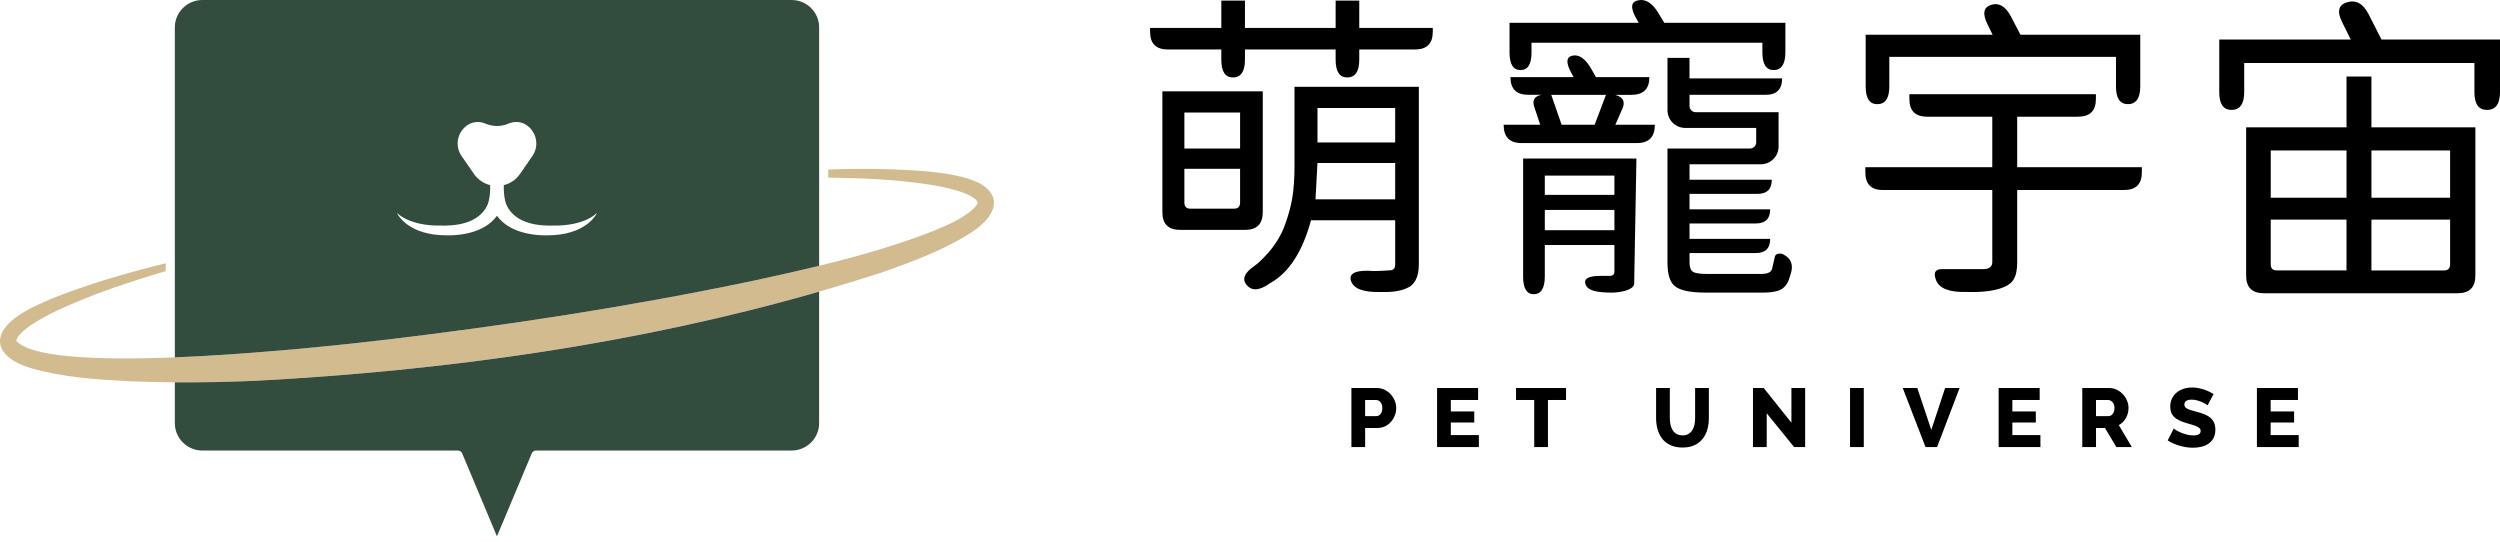
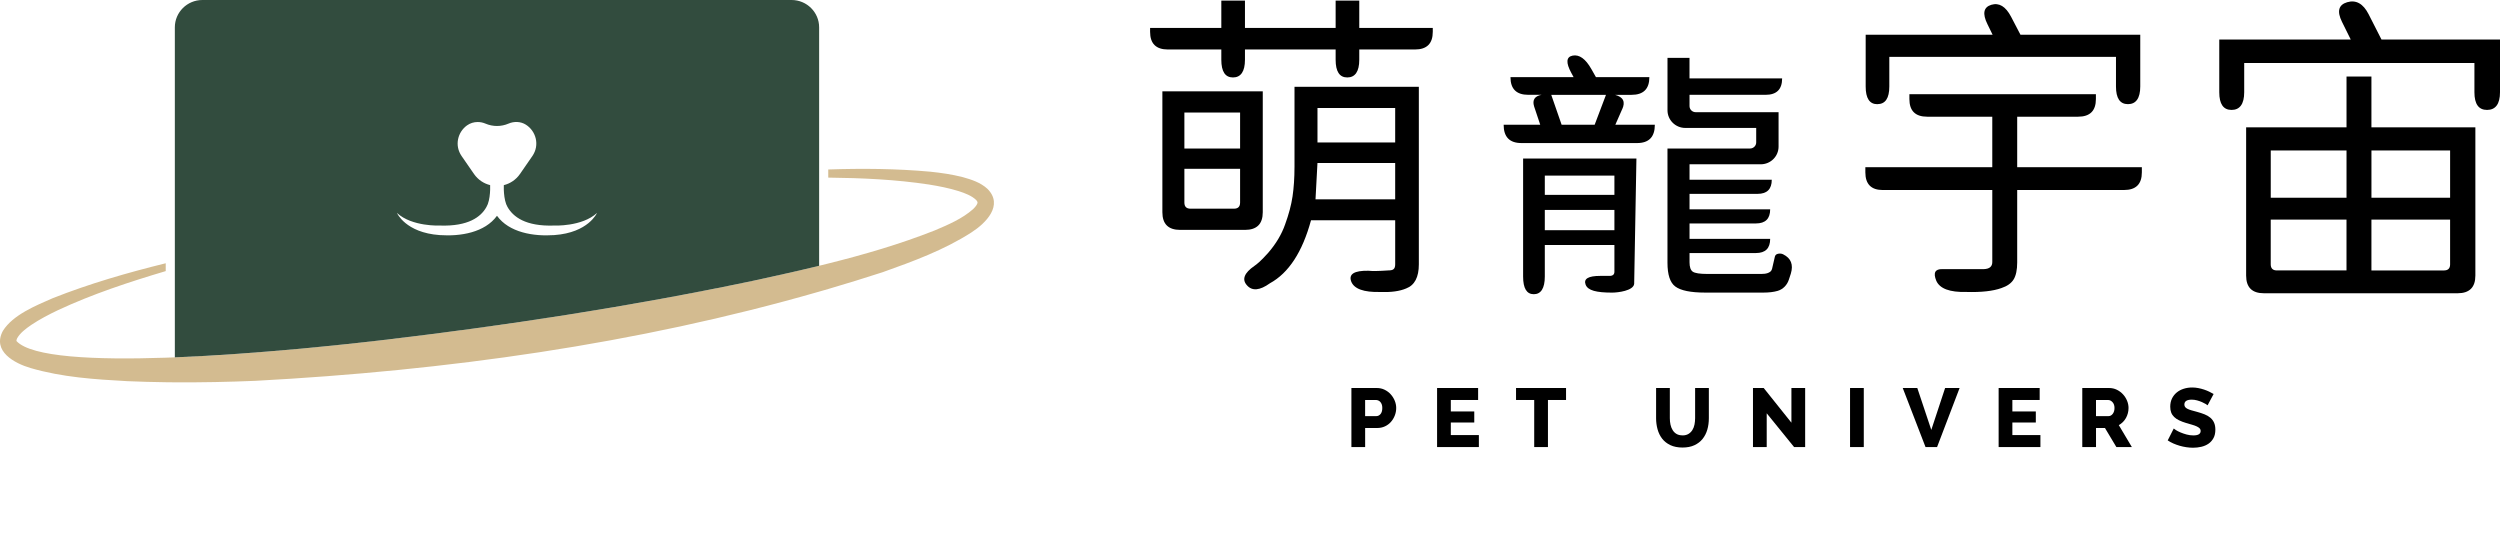
<svg xmlns="http://www.w3.org/2000/svg" width="263" height="57" viewBox="0 0 263 57" fill="none">
  <path d="M102.209 24.443C99.302 26.31 96.062 27.492 92.855 28.636C90.955 29.254 89.048 29.841 87.133 30.402C86.814 30.496 86.495 30.589 86.174 30.679C66.91 36.227 46.874 38.989 26.869 40.063C24.045 40.181 21.221 40.239 18.394 40.221C18.073 40.218 17.756 40.214 17.436 40.211C16.091 40.193 14.747 40.158 13.4 40.099C9.973 39.911 6.557 39.693 3.227 38.721C1.524 38.222 -0.847 36.957 0.303 34.81C1.351 33.118 3.808 32.131 5.543 31.371C9.412 29.839 13.405 28.687 17.434 27.695V28.52C13.583 29.667 9.73 30.933 6.107 32.625C5.126 33.093 4.159 33.598 3.289 34.182C2.695 34.592 2.119 35.022 1.794 35.602C1.723 35.748 1.723 35.839 1.735 35.879C3.306 37.584 10.002 37.879 17.434 37.629C17.753 37.617 18.07 37.605 18.392 37.592C27.132 37.245 36.627 36.197 39.909 35.817C53.1 34.268 66.269 32.26 79.259 29.529C81.564 29.027 83.875 28.52 86.173 27.96C86.493 27.882 86.812 27.804 87.131 27.722C90.933 26.775 94.689 25.678 98.32 24.246C99.753 23.64 101.23 23.009 102.367 22.003C102.523 21.851 102.667 21.694 102.739 21.564C102.82 21.429 102.837 21.348 102.838 21.301C102.838 21.256 102.81 21.169 102.701 21.047C102.214 20.582 101.542 20.332 100.856 20.107C99.857 19.794 98.785 19.581 97.709 19.41C94.228 18.882 90.673 18.724 87.131 18.685V17.829C90.715 17.71 94.303 17.737 97.887 18.064C99.013 18.184 100.144 18.342 101.286 18.635C102.182 18.887 103.152 19.189 103.891 19.877C105.588 21.594 103.718 23.471 102.209 24.44V24.443Z" fill="#D3BB90" />
-   <path d="M86.172 30.681V44.52C86.172 46.107 84.871 47.397 83.275 47.397H56.384C56.191 47.397 56.017 47.512 55.943 47.691L52.28 56.422L48.62 47.691C48.546 47.514 48.371 47.397 48.178 47.397H21.291C19.694 47.397 18.394 46.107 18.394 44.52V40.221C21.22 40.241 24.045 40.181 26.868 40.063C46.872 38.989 66.91 36.227 86.174 30.679L86.172 30.681Z" fill="#324C3E" />
-   <path d="M83.276 0H21.29C19.693 0 18.393 1.29 18.393 2.876V37.594C27.132 37.245 36.629 36.199 39.909 35.818C53.1 34.27 66.27 32.261 79.259 29.531C81.564 29.029 83.875 28.522 86.173 27.962V2.876C86.173 1.29 84.872 0 83.276 0ZM58.315 24.731C56.106 24.888 53.557 24.458 52.283 22.701C51.007 24.458 48.459 24.888 46.249 24.731C42.655 24.475 41.759 22.401 41.759 22.401C43.34 23.866 46.281 23.728 46.281 23.728C49.29 23.829 50.593 22.801 51.155 21.806C51.162 21.793 51.17 21.779 51.177 21.766C51.23 21.668 51.276 21.569 51.316 21.474C51.494 21.001 51.549 20.396 51.563 19.965V19.475C50.905 19.312 50.294 18.922 49.864 18.302L48.562 16.418C47.788 15.3 48.154 13.891 49.127 13.193C49.46 12.954 49.856 12.836 50.255 12.836C50.534 12.836 50.814 12.893 51.076 13.006C51.846 13.336 52.719 13.336 53.488 13.006L53.495 13.003C54.086 12.749 54.774 12.771 55.318 13.113C56.38 13.778 56.808 15.255 56.004 16.418L54.702 18.302C54.272 18.922 53.661 19.312 53.001 19.477V19.965C53.016 20.396 53.072 21.001 53.248 21.474C53.288 21.569 53.334 21.668 53.387 21.766C53.396 21.779 53.402 21.793 53.411 21.806C53.971 22.801 55.276 23.829 58.283 23.728C58.283 23.728 61.224 23.866 62.805 22.401C62.805 22.401 61.909 24.475 58.315 24.731Z" fill="#324C3E" />
+   <path d="M83.276 0H21.29C19.693 0 18.393 1.29 18.393 2.876V37.594C27.132 37.245 36.629 36.199 39.909 35.818C53.1 34.27 66.27 32.261 79.259 29.531C81.564 29.029 83.875 28.522 86.173 27.962V2.876C86.173 1.29 84.872 0 83.276 0ZM58.315 24.731C56.106 24.888 53.557 24.458 52.283 22.701C51.007 24.458 48.459 24.888 46.249 24.731C42.655 24.475 41.759 22.401 41.759 22.401C43.34 23.866 46.281 23.728 46.281 23.728C49.29 23.829 50.593 22.801 51.155 21.806C51.162 21.793 51.17 21.779 51.177 21.766C51.23 21.668 51.276 21.569 51.316 21.474C51.494 21.001 51.549 20.396 51.563 19.965V19.475C50.905 19.312 50.294 18.922 49.864 18.302L48.562 16.418C47.788 15.3 48.154 13.891 49.127 13.193C49.46 12.954 49.856 12.836 50.255 12.836C50.534 12.836 50.814 12.893 51.076 13.006C51.846 13.336 52.719 13.336 53.488 13.006L53.495 13.003C54.086 12.749 54.774 12.771 55.318 13.113C56.38 13.778 56.808 15.255 56.004 16.418L54.702 18.302C54.272 18.922 53.661 19.312 53.001 19.477V19.965C53.016 20.396 53.072 21.001 53.248 21.474C53.288 21.569 53.334 21.668 53.387 21.766C53.971 22.801 55.276 23.829 58.283 23.728C58.283 23.728 61.224 23.866 62.805 22.401C62.805 22.401 61.909 24.475 58.315 24.731Z" fill="#324C3E" />
  <path d="M142.168 47.031V40.818H144.837C145.136 40.818 145.411 40.879 145.661 41.001C145.911 41.123 146.124 41.285 146.304 41.483C146.483 41.681 146.624 41.906 146.727 42.156C146.829 42.406 146.881 42.661 146.881 42.918C146.881 43.193 146.832 43.455 146.735 43.705C146.638 43.957 146.503 44.18 146.331 44.378C146.158 44.577 145.948 44.735 145.701 44.85C145.454 44.967 145.181 45.025 144.882 45.025H143.613V47.029H142.168V47.031ZM143.613 43.775H144.793C144.963 43.775 145.11 43.702 145.233 43.557C145.355 43.412 145.418 43.198 145.418 42.918C145.418 42.773 145.399 42.646 145.36 42.541C145.322 42.436 145.271 42.35 145.206 42.28C145.141 42.21 145.068 42.158 144.986 42.126C144.904 42.095 144.822 42.078 144.739 42.078H143.611V43.775H143.613Z" fill="black" />
  <path d="M155.577 45.77V47.031H151.181V40.818H155.498V42.078H152.626V43.285H155.093V44.448H152.626V45.77H155.577Z" fill="black" />
  <path d="M164.748 42.078H162.844V47.031H161.399V42.078H159.487V40.818H164.748V42.078Z" fill="black" />
  <path d="M176.995 45.805C177.242 45.805 177.45 45.754 177.621 45.652C177.793 45.55 177.93 45.413 178.036 45.245C178.142 45.077 178.217 44.882 178.261 44.663C178.304 44.445 178.326 44.222 178.326 43.993V40.818H179.771V43.993C179.771 44.425 179.718 44.827 179.609 45.2C179.5 45.574 179.332 45.9 179.107 46.18C178.88 46.46 178.593 46.68 178.244 46.84C177.895 47.001 177.479 47.081 176.997 47.081C176.515 47.081 176.072 46.995 175.72 46.827C175.367 46.657 175.08 46.432 174.86 46.149C174.64 45.865 174.479 45.537 174.375 45.163C174.273 44.79 174.221 44.4 174.221 43.992V40.816H175.666V43.992C175.666 44.23 175.689 44.458 175.736 44.673C175.783 44.89 175.859 45.082 175.965 45.25C176.07 45.42 176.206 45.554 176.374 45.652C176.542 45.75 176.748 45.8 176.995 45.8V45.805Z" fill="black" />
  <path d="M185.858 43.478V47.031H184.413V40.818H185.541L188.457 44.467V40.818H189.902V47.031H188.739L185.858 43.478Z" fill="black" />
  <path d="M194.625 47.031V40.818H196.07V47.031H194.625Z" fill="black" />
  <path d="M201.7 40.818L203.172 45.227L204.626 40.818H206.15L203.78 47.031H202.565L200.168 40.818H201.7Z" fill="black" />
  <path d="M214.652 45.77V47.031H210.256V40.818H214.573V42.078H211.701V43.285H214.168V44.448H211.701V45.77H214.652Z" fill="black" />
  <path d="M219.056 47.031V40.818H221.876C222.169 40.818 222.441 40.879 222.691 41.001C222.941 41.123 223.156 41.285 223.339 41.483C223.52 41.681 223.663 41.906 223.767 42.156C223.87 42.406 223.922 42.661 223.922 42.918C223.922 43.11 223.898 43.297 223.851 43.473C223.804 43.652 223.737 43.818 223.648 43.977C223.559 44.135 223.453 44.275 223.326 44.402C223.2 44.527 223.057 44.633 222.898 44.722L224.272 47.032H222.643L221.444 45.029H220.501V47.032H219.056V47.031ZM220.501 43.775H221.822C221.991 43.775 222.139 43.695 222.262 43.535C222.384 43.375 222.446 43.168 222.446 42.918C222.446 42.668 222.376 42.458 222.235 42.306C222.094 42.155 221.941 42.08 221.776 42.08H220.499V43.777L220.501 43.775Z" fill="black" />
  <path d="M232.237 42.638C232.218 42.615 232.158 42.571 232.052 42.506C231.946 42.443 231.814 42.375 231.656 42.305C231.497 42.235 231.324 42.173 231.136 42.121C230.948 42.07 230.76 42.043 230.572 42.043C230.055 42.043 229.796 42.215 229.796 42.56C229.796 42.665 229.825 42.751 229.88 42.823C229.936 42.895 230.018 42.956 230.127 43.011C230.236 43.066 230.372 43.118 230.536 43.165C230.701 43.212 230.892 43.263 231.109 43.322C231.408 43.403 231.678 43.492 231.92 43.588C232.161 43.685 232.364 43.803 232.532 43.947C232.7 44.09 232.829 44.263 232.92 44.467C233.011 44.672 233.056 44.917 233.056 45.202C233.056 45.552 232.99 45.849 232.858 46.09C232.725 46.332 232.551 46.529 232.334 46.677C232.118 46.825 231.868 46.934 231.586 47.001C231.304 47.067 231.013 47.101 230.713 47.101C230.484 47.101 230.248 47.084 230.008 47.047C229.768 47.012 229.533 46.961 229.303 46.894C229.075 46.827 228.851 46.747 228.638 46.654C228.423 46.56 228.225 46.452 228.044 46.33L228.678 45.078C228.702 45.108 228.777 45.163 228.907 45.245C229.036 45.327 229.195 45.409 229.387 45.49C229.578 45.572 229.791 45.645 230.026 45.709C230.261 45.774 230.5 45.805 230.74 45.805C231.25 45.805 231.507 45.65 231.507 45.342C231.507 45.225 231.468 45.129 231.393 45.053C231.315 44.977 231.21 44.908 231.075 44.849C230.939 44.787 230.78 44.73 230.595 44.678C230.411 44.627 230.209 44.568 229.991 44.503C229.704 44.415 229.454 44.322 229.242 44.218C229.031 44.117 228.856 43.998 228.719 43.863C228.581 43.73 228.477 43.575 228.41 43.4C228.343 43.225 228.309 43.022 228.309 42.788C228.309 42.461 228.371 42.173 228.494 41.921C228.618 41.671 228.784 41.459 228.996 41.286C229.207 41.113 229.452 40.984 229.731 40.896C230.009 40.808 230.305 40.764 230.617 40.764C230.834 40.764 231.048 40.784 231.26 40.826C231.471 40.868 231.675 40.919 231.868 40.984C232.061 41.05 232.242 41.121 232.41 41.203C232.578 41.285 232.732 41.366 232.873 41.448L232.238 42.638H232.237Z" fill="black" />
-   <path d="M241.823 45.77V47.031H237.427V40.818H241.744V42.078H238.872V43.285H241.339V44.448H238.872V45.77H241.823Z" fill="black" />
  <path d="M136.18 17.588C136.18 18.715 136.111 19.744 135.975 20.667C135.841 21.569 135.579 22.551 135.193 23.611C134.829 24.648 134.238 25.642 133.422 26.588C132.603 27.512 132.185 27.822 131.957 27.977C130.889 28.719 130.627 29.397 131.173 30.006C131.72 30.638 132.524 30.569 133.592 29.802C135.569 28.721 137.011 26.51 137.919 23.173H146.774V27.807C146.774 28.055 146.717 28.224 146.603 28.314C146.514 28.404 146.321 28.449 146.024 28.449C145.071 28.517 144.378 28.529 143.948 28.482C142.471 28.459 141.868 28.831 142.142 29.599C142.436 30.387 143.459 30.761 145.208 30.716C146.343 30.761 147.251 30.636 147.933 30.343C148.819 30.006 149.262 29.161 149.262 27.807V9.132H136.182V17.588H136.18ZM138.599 11.364H146.773V14.985H138.599V11.364ZM138.599 17.148H146.773V20.971H138.392L138.597 17.148H138.599Z" fill="black" />
  <path d="M142.993 0.065H140.509V2.941H130.97V0.065H128.483V2.941H120.99V3.346C120.99 4.586 121.613 5.206 122.862 5.206H128.483V6.288C128.483 7.528 128.891 8.148 129.71 8.148C130.529 8.148 130.97 7.528 130.97 6.288V5.206H140.509V6.288C140.509 7.528 140.917 8.148 141.736 8.148C142.555 8.148 142.995 7.528 142.995 6.288V5.206H148.856C150.103 5.206 150.728 4.586 150.728 3.346V2.941H142.995V0.065H142.993Z" fill="black" />
  <path d="M132.843 22.324V9.605H122.282V22.324C122.282 23.565 122.907 24.185 124.155 24.185H130.97C132.217 24.185 132.843 23.565 132.843 22.324ZM130.458 21.311C130.458 21.739 130.242 21.954 129.81 21.954H125.245C124.813 21.954 124.597 21.739 124.597 21.311V17.759H130.458V21.311ZM130.458 15.626H124.597V11.839H130.458V15.626Z" fill="black" />
  <path d="M212.213 12.277H218.616C219.865 12.277 220.489 11.657 220.489 10.417V9.91H200.868V10.417C200.868 11.657 201.492 12.277 202.741 12.277H209.588V17.588H196.235V18.13C196.235 19.37 196.848 19.991 198.075 19.991H209.589V27.569C209.589 28.042 209.294 28.29 208.703 28.312H204.342C203.57 28.29 203.354 28.695 203.695 29.531C204.057 30.364 205.113 30.759 206.862 30.714C208.43 30.759 209.655 30.624 210.541 30.308C211.154 30.104 211.585 29.801 211.835 29.394C212.085 28.987 212.209 28.39 212.209 27.6V19.989H223.45C224.699 19.989 225.323 19.369 225.323 18.129V17.587H212.209V12.276L212.213 12.277Z" fill="black" />
  <path d="M197.496 10.957C198.335 10.957 198.756 10.337 198.756 9.097V5.985H222.601V9.097C222.601 10.337 223.02 10.957 223.861 10.957C224.702 10.957 225.155 10.337 225.155 9.097V3.651H212.551L211.563 1.757C210.996 0.675 210.302 0.257 209.485 0.505C208.668 0.754 208.532 1.43 209.075 2.536L209.621 3.653H196.269V9.1C196.269 10.341 196.676 10.961 197.496 10.961V10.957Z" fill="black" />
  <path d="M250.532 4.158L249.171 1.484C248.603 0.379 247.853 -0.038 246.923 0.234C246.013 0.504 245.83 1.19 246.376 2.296L247.297 4.156H233.467V9.705C233.467 10.946 233.898 11.564 234.761 11.564C235.624 11.564 236.09 10.946 236.09 9.705V6.626H260.309V9.705C260.309 10.946 260.751 11.564 261.638 11.564C262.526 11.564 263 10.946 263 9.705V4.158H250.532Z" fill="black" />
  <path d="M249.476 8.048H246.854V13.394H236.293V28.991C236.293 30.231 236.917 30.851 238.166 30.851H258.536C259.785 30.851 260.409 30.231 260.409 28.991V13.394H249.474V8.048H249.476ZM246.854 28.449H239.529C239.098 28.449 238.881 28.234 238.881 27.805V23.103H246.852V28.449H246.854ZM246.854 20.804H238.883V15.83H246.854V20.804ZM257.752 27.807C257.752 28.235 257.536 28.451 257.104 28.451H249.474V23.105H257.751V27.807H257.752ZM257.752 15.83V20.804H249.476V15.83H257.752Z" fill="black" />
-   <path d="M159.958 7.372C160.73 7.372 161.116 6.752 161.116 5.511V4.496H185.403V5.511C185.403 6.752 185.801 7.372 186.595 7.372C187.389 7.372 187.822 6.752 187.822 5.511V2.399H175.082L174.47 1.384C173.834 0.324 173.13 -0.126 172.358 0.03C171.586 0.165 171.495 0.774 172.086 1.857L172.393 2.399H158.803V5.511C158.803 6.752 159.189 7.372 159.961 7.372H159.958Z" fill="black" />
  <path d="M160.231 29.092C160.231 30.331 160.606 30.951 161.356 30.951C162.106 30.951 162.514 30.331 162.514 29.092V25.775H169.836V28.582C169.836 28.877 169.666 29.024 169.325 29.024H168.339C167.09 29.024 166.578 29.327 166.804 29.936C167.033 30.568 167.963 30.783 169.599 30.783C170.203 30.783 171.828 30.586 171.915 29.867L172.152 16.675H160.231V29.091V29.092ZM162.514 18.47H169.836V20.499H162.514V18.47ZM162.514 22.088H169.836V24.22H162.514V22.088Z" fill="black" />
  <path d="M170.653 11.499C171.016 10.711 170.767 10.204 169.903 9.977H171.64C172.889 9.977 173.513 9.357 173.513 8.117H167.894L167.415 7.272C166.803 6.186 166.143 5.715 165.441 5.85C164.76 5.985 164.715 6.595 165.305 7.677L165.542 8.115H158.902C158.902 9.355 159.526 9.975 160.775 9.975H162.17C161.443 10.111 161.183 10.517 161.388 11.194L162.032 13.123H158.184C158.184 14.408 158.808 15.05 160.057 15.05H172.216C173.464 15.05 174.089 14.41 174.089 13.123H169.933L170.648 11.497L170.653 11.499ZM167.758 13.124H164.283L163.191 9.977H168.949L167.758 13.124Z" fill="black" />
  <path d="M187.594 26.755C187.407 26.662 187.184 26.652 186.983 26.715C186.848 26.755 186.746 26.867 186.716 27.002L186.427 28.254C186.425 28.265 186.422 28.277 186.419 28.285C186.394 28.389 186.343 28.485 186.266 28.552C186.259 28.56 186.249 28.569 186.242 28.575C186.226 28.587 186.211 28.6 186.194 28.609C186.175 28.622 186.155 28.635 186.135 28.645C186.122 28.657 186.105 28.664 186.09 28.67C186.056 28.689 186.021 28.704 185.982 28.719C185.942 28.735 185.9 28.749 185.855 28.759C185.841 28.76 185.83 28.765 185.816 28.767C185.779 28.775 185.739 28.782 185.697 28.791C185.677 28.796 185.657 28.797 185.633 28.799C185.531 28.812 185.418 28.819 185.301 28.819H179.612C178.817 28.819 178.307 28.739 178.078 28.58C177.853 28.424 177.739 28.095 177.739 27.6V26.62H184.722C185.72 26.62 186.222 26.125 186.222 25.13H177.739V23.506H184.722C185.72 23.506 186.222 23.011 186.222 22.019H177.739V20.394H184.893C185.892 20.394 186.39 19.899 186.39 18.907H177.739V17.283H185.232C186.268 17.283 187.105 16.45 187.105 15.423V11.802H178.386C178.028 11.802 177.738 11.516 177.738 11.159V9.975H185.741C186.9 9.975 187.48 9.4 187.48 8.25H177.736V6.086H175.42V11.599C175.42 12.627 176.259 13.459 177.293 13.459H184.752V14.983C184.752 15.336 184.463 15.623 184.104 15.623H175.418V27.634C175.418 28.897 175.69 29.732 176.237 30.137C176.803 30.566 177.86 30.781 179.403 30.781H185.501C186.103 30.781 186.61 30.718 187.023 30.596C187.582 30.427 188.008 29.976 188.186 29.426L188.396 28.785C188.681 27.839 188.413 27.162 187.589 26.755H187.594Z" fill="black" />
</svg>